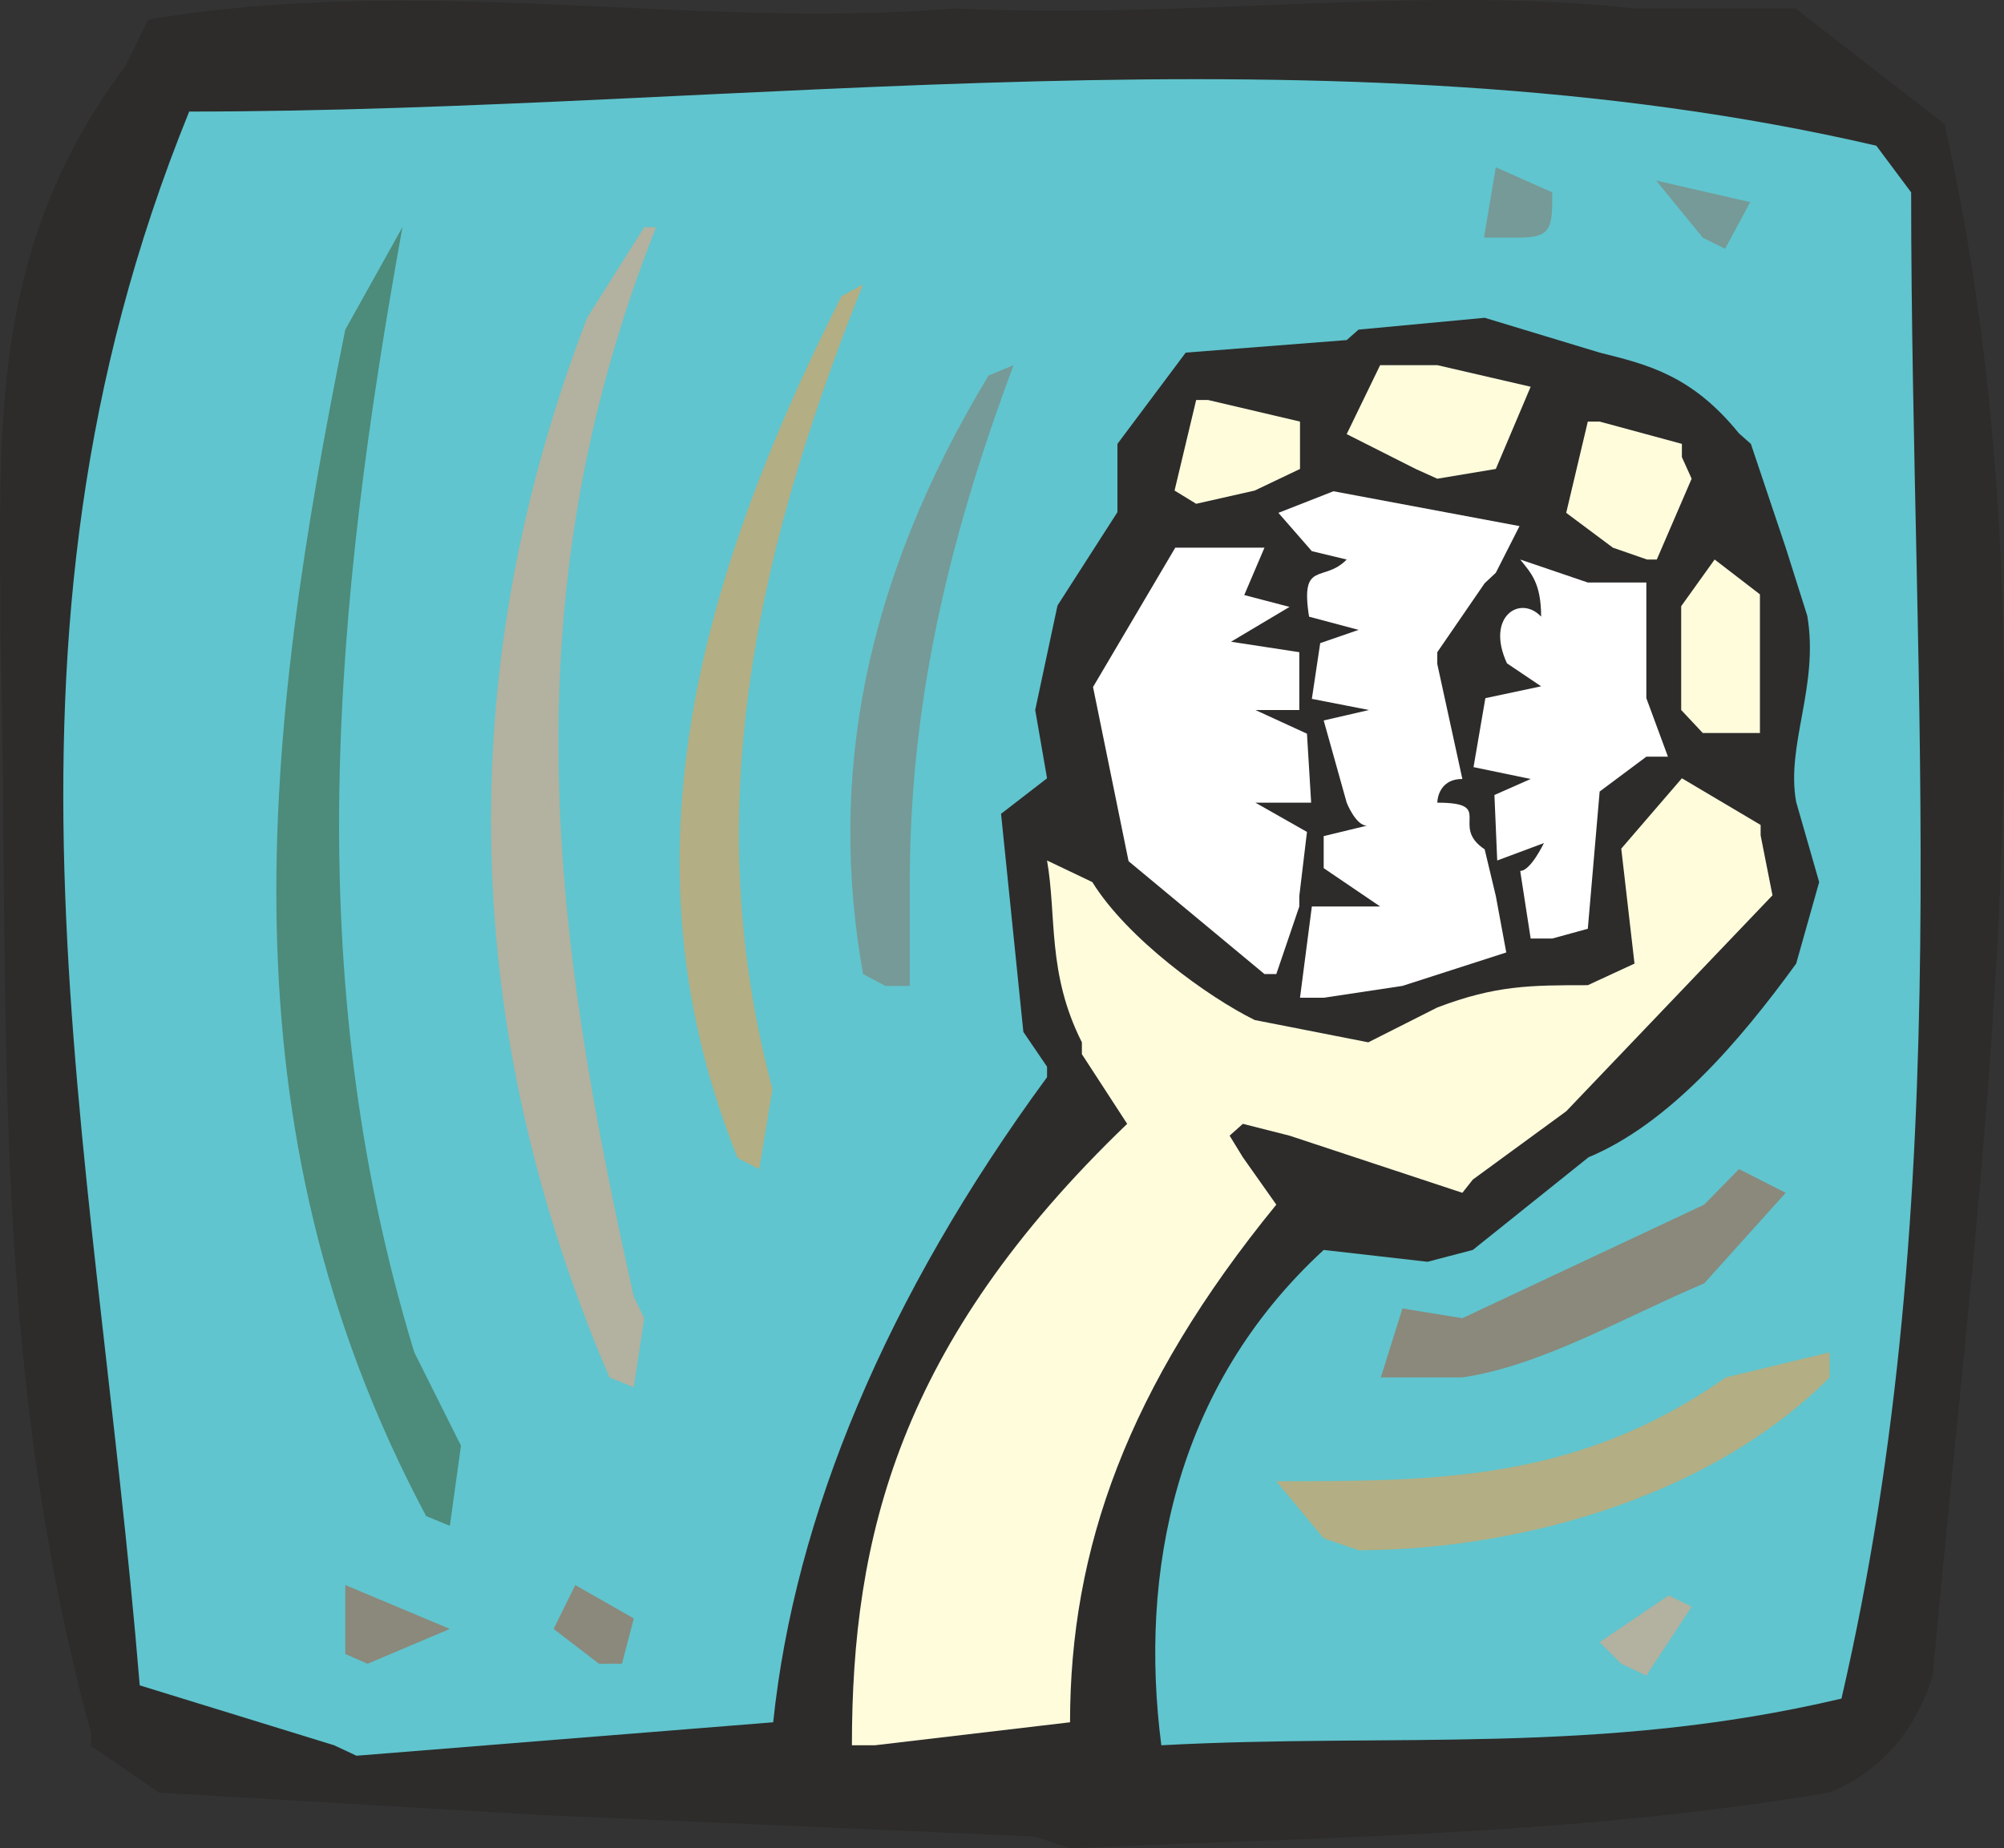
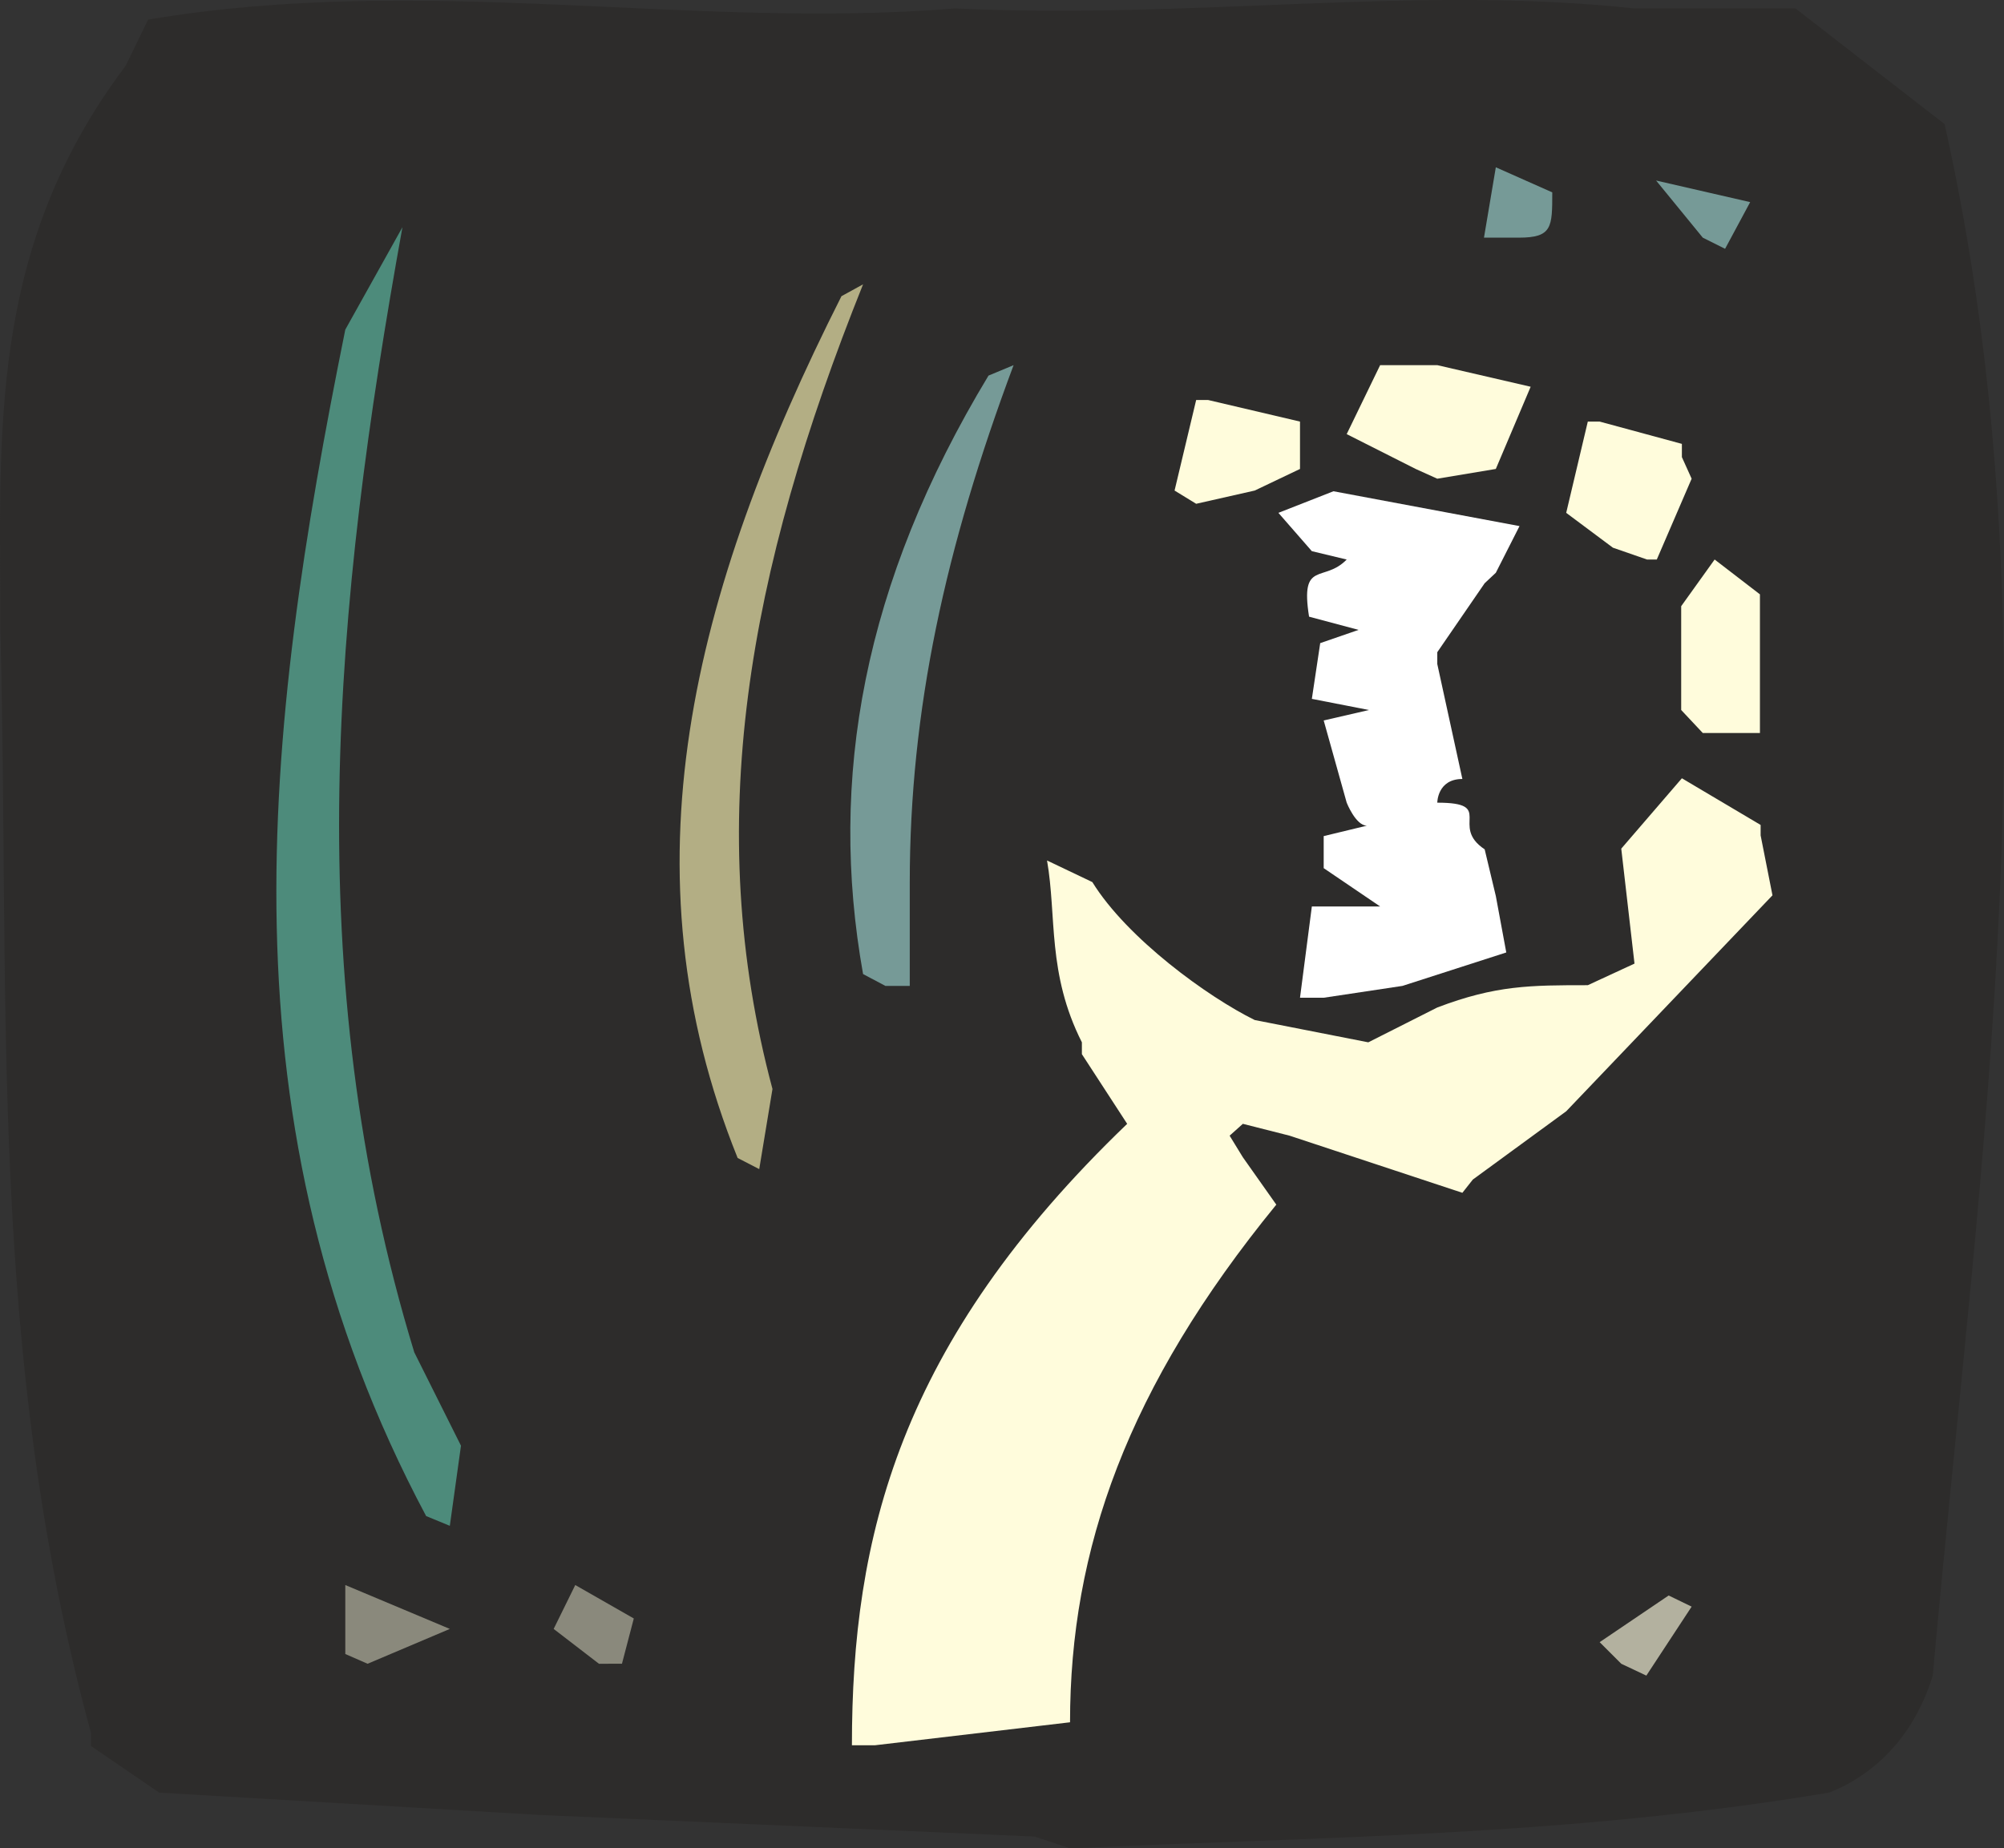
<svg xmlns="http://www.w3.org/2000/svg" width="276.07" height="254.7" viewBox="0 0 207.053 191.025">
  <rect x="0" y="0" width="207.053" height="191.025" fill="#333333" stroke="none" />
  <path d="m299.654 516.633-51.12-2.232-39.312-2.304-7.056-4.824v-1.368c-10.728-39.312-8.352-76.032-9.36-113.976 0-20.232-1.368-39.312 12.96-58.32l2.304-4.752c28.656-4.824 56.088 1.08 83.376-1.152 24.84 1.152 47.52-2.448 70.2 0h16.632l15.408 11.952c11.952 53.424 3.6 106.848-1.224 160.344-2.232 7.272-7.128 10.728-10.728 12.096-27.216 4.536-52.272 4.536-78.408 5.76z" style="fill:#2d2c2b" transform="translate(-192.77 -326.832)" />
-   <path d="m227.294 507.2-20.088-6.191c-4.68-57.096-17.568-106.848 5.112-162.648 57.024 0 118.224-9.504 174.312 3.528l3.6 4.824c0 52.272 4.896 103.392-7.2 155.664-24.984 5.904-46.224 3.528-70.272 4.824-2.304-17.784 1.368-37.008 16.776-51.192l10.728 1.224 4.68-1.224 11.952-9.576c8.28-3.456 15.552-11.88 21.456-20.016l2.376-8.424-2.376-8.28c-1.08-5.904 2.376-11.952 1.152-19.224l-2.232-7.056-3.6-10.728-1.224-1.08c-4.896-6.048-9.504-7.128-14.4-8.352l-11.88-3.6-13.032 1.224-1.224 1.08-16.632 1.296-7.056 9.432v7.056l-6.192 9.648-2.304 10.8 1.224 7.056-4.752 3.672 2.304 22.536 2.448 3.6v1.08c-16.632 22.68-26.064 45.36-28.296 66.672l-43.056 3.456z" style="fill:#60c5ce" transform="translate(-192.77 -326.832)" />
  <path d="M280.79 507.2c0-21.455 4.824-41.543 28.44-64.223l-4.68-7.2v-1.224c-3.6-7.128-2.592-13.032-3.6-18.792l4.68 2.232c3.6 5.832 11.952 11.88 16.776 14.256l11.736 2.304 7.128-3.6c6.048-2.304 9.648-2.304 15.552-2.304l4.824-2.232-1.368-11.88 6.264-7.272 8.136 4.824v1.08l1.224 6.192-21.312 22.32-9.648 7.056-1.08 1.368-17.856-5.904-4.824-1.224-1.368 1.224 1.368 2.232 3.456 4.896c-15.408 18.864-21.312 35.64-21.312 53.496l-20.16 2.376z" style="fill:#fffcdc" transform="translate(-192.77 -326.832)" />
  <path d="m254.654 498.777-4.68-3.6 2.232-4.536 6.048 3.456-1.224 4.68z" style="fill:#8a897c" transform="translate(-192.77 -326.832)" />
  <path d="m360.278 498.777-2.232-2.232 7.128-4.824 2.376 1.152-4.68 7.128z" style="fill:#b3b19f" transform="translate(-192.77 -326.832)" />
  <path d="M228.446 497.769v-7.128l10.8 4.536-8.496 3.6z" style="fill:#8a897c" transform="translate(-192.77 -326.832)" />
-   <path d="m329.534 485.817-4.896-5.904c16.632 0 31.176 0 46.44-10.728l10.728-2.592v2.592c-13.032 13.032-33.408 17.856-48.672 17.856z" style="fill:#b3ae84" transform="translate(-192.77 -326.832)" />
  <path d="M236.798 483.513c-21.6-40.536-16.776-80.928-8.352-122.616l5.904-10.584c-7.056 39.096-10.728 77.112 1.224 116.28l4.824 9.648-1.152 8.28z" style="fill:#4d8b7b" transform="translate(-192.77 -326.832)" />
-   <path d="M255.734 469.185c-15.264-35.712-16.488-72.504-2.304-109.512l5.904-9.36h1.224c-15.48 39.168-10.584 73.512-2.304 110.52l1.08 2.232-1.08 7.128z" style="fill:#b3b19f" transform="translate(-192.77 -326.832)" />
-   <path d="M340.262 469.185h-4.824l2.232-7.128 6.192 1.008 24.984-11.736 3.6-3.672 4.824 2.448-8.424 9.36c-8.496 3.6-16.776 8.496-24.984 9.72z" style="fill:#8a897c" transform="translate(-192.77 -326.832)" />
  <path d="M268.982 446.505c-11.952-29.664-4.824-58.248 10.728-89.064l2.232-1.224c-11.952 29.808-16.632 55.944-9.36 83.16l-1.368 8.28z" style="fill:#b3ae84" transform="translate(-192.77 -326.832)" />
  <path d="m327.086 429.945 1.224-9.432h7.056l-5.832-3.96v-3.312l4.464-1.08c-1.152 0-2.088-2.376-2.088-2.376l-2.376-8.496 4.68-1.08-5.904-1.152.864-5.76 3.96-1.368-5.112-1.368c-.936-5.904 1.512-3.456 3.888-5.904l-3.6-.864-3.456-3.96 5.688-2.232 19.224 3.6-2.448 4.824-1.152 1.08-4.896 7.128v1.224l2.592 11.88c-2.592 0-2.592 2.448-2.592 2.448 6.048 0 1.224 2.376 4.896 4.824l1.152 4.824 1.08 5.832-10.728 3.456-8.136 1.224z" style="fill:#fff" transform="translate(-192.77 -326.832)" />
  <path d="M281.942 427.497c-3.6-20.16 0-40.392 12.96-61.848l2.592-1.08c-7.056 18.864-10.728 35.64-10.728 53.496v10.656h-2.52z" style="fill:#769a97" transform="translate(-192.77 -326.832)" />
-   <path d="m323.414 427.497-14.04-11.664-3.672-18 8.496-14.4h9.216l-2.088 4.896 4.68 1.224-6.048 3.6 7.056 1.08v5.976h-4.536l5.328 2.448.432 7.128h-5.76l5.328 3.024-.792 6.624v1.08l-2.376 6.984zm27.504-3.672-1.08-6.984c1.08 0 2.448-2.88 2.448-2.88l-4.824 1.8-.288-6.768 3.744-1.656-5.904-1.224 1.224-7.128 5.76-1.224-3.528-2.376c-2.232-4.824 1.368-7.128 3.528-4.824 0-3.528-1.08-4.536-2.16-5.904l6.984 2.376h6.048v11.952l2.232 6.048h-2.232l-4.824 3.6-1.224 14.184-3.672 1.008z" style="fill:#fff" transform="translate(-192.77 -326.832)" />
  <path d="m368.702 402.585-2.232-2.376V389.48l3.456-4.824 4.68 3.6v14.328h-2.232zm-9.288-19.152-4.824-3.6 2.232-9.432h1.224l8.496 2.304v1.368l1.008 2.232-3.6 8.352h-1.008zm-45.288-5.904 2.232-9.36h1.224l9.504 2.232v4.896l-4.68 2.232-6.048 1.368zm24.912-2.232-7.128-3.6 3.456-7.128h5.904l9.648 2.232-3.6 8.496-6.048 1.008z" style="fill:#fffcdc" transform="translate(-192.77 -326.832)" />
  <path d="m346.094 351.393 1.224-7.272 5.832 2.592c0 3.6 0 4.68-3.456 4.68zm22.608 0-4.824-5.904 9.72 2.232-2.592 4.824z" style="fill:#769a97" transform="translate(-192.77 -326.832)" />
</svg>